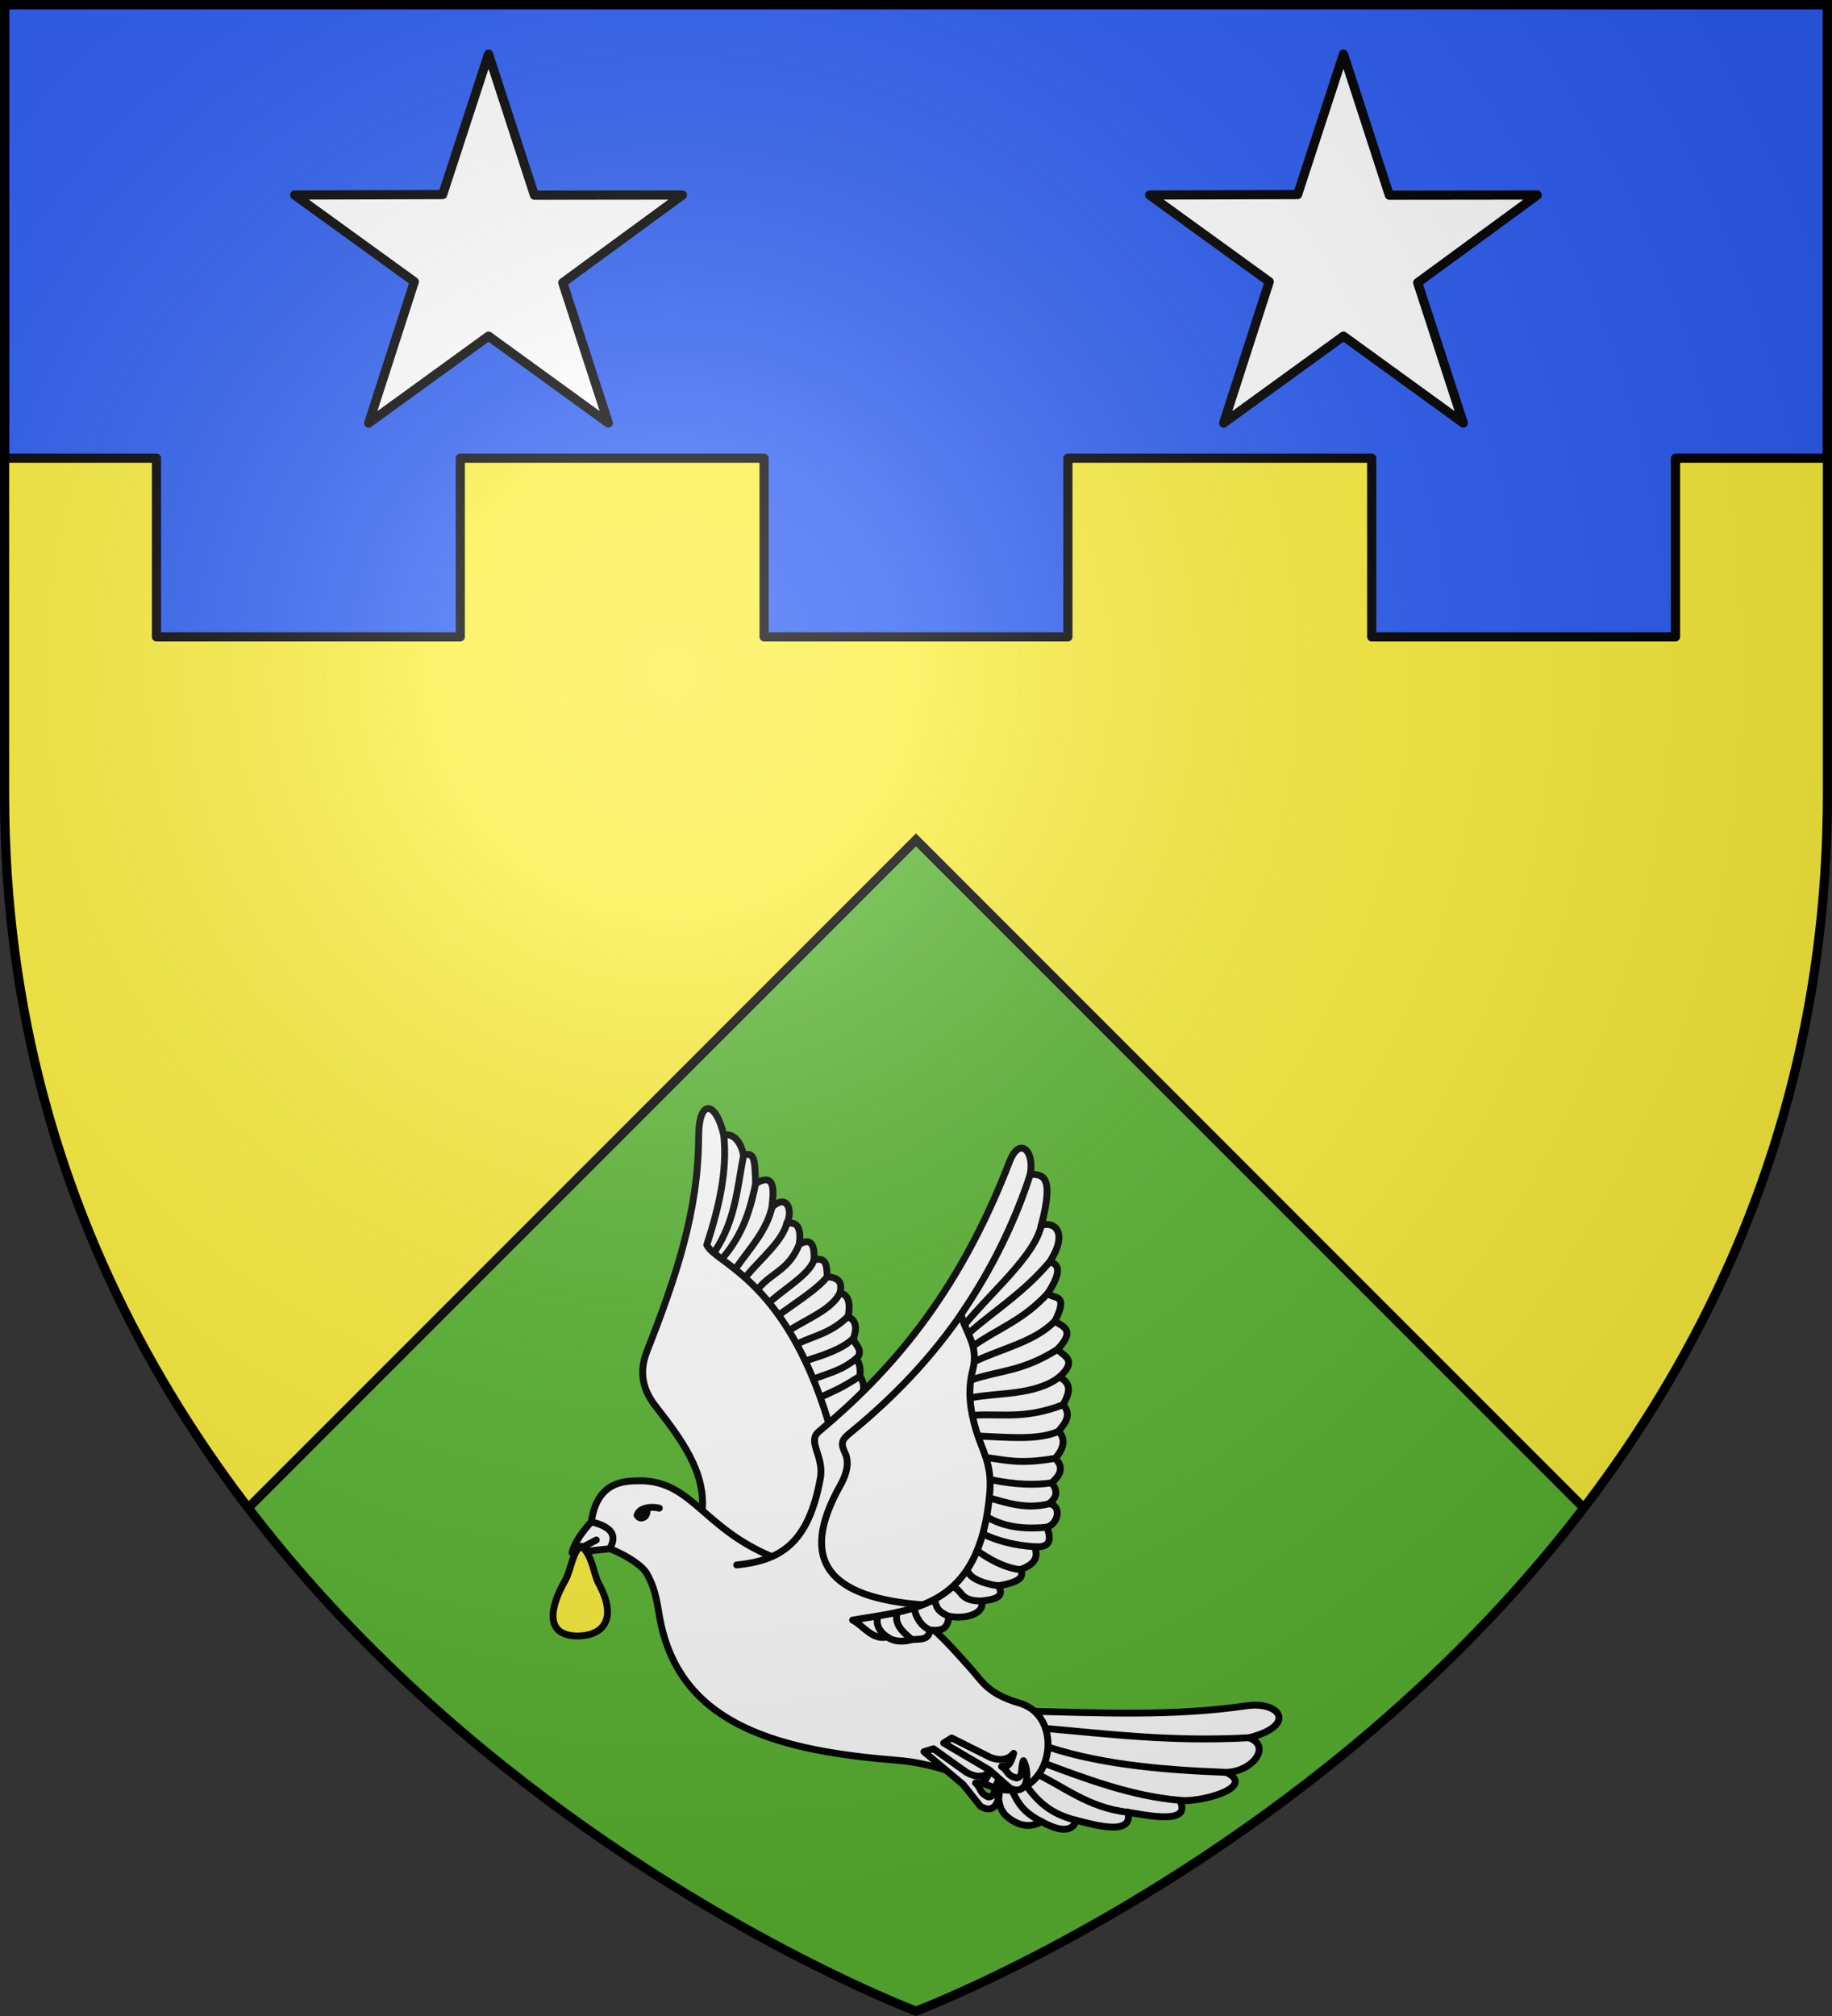
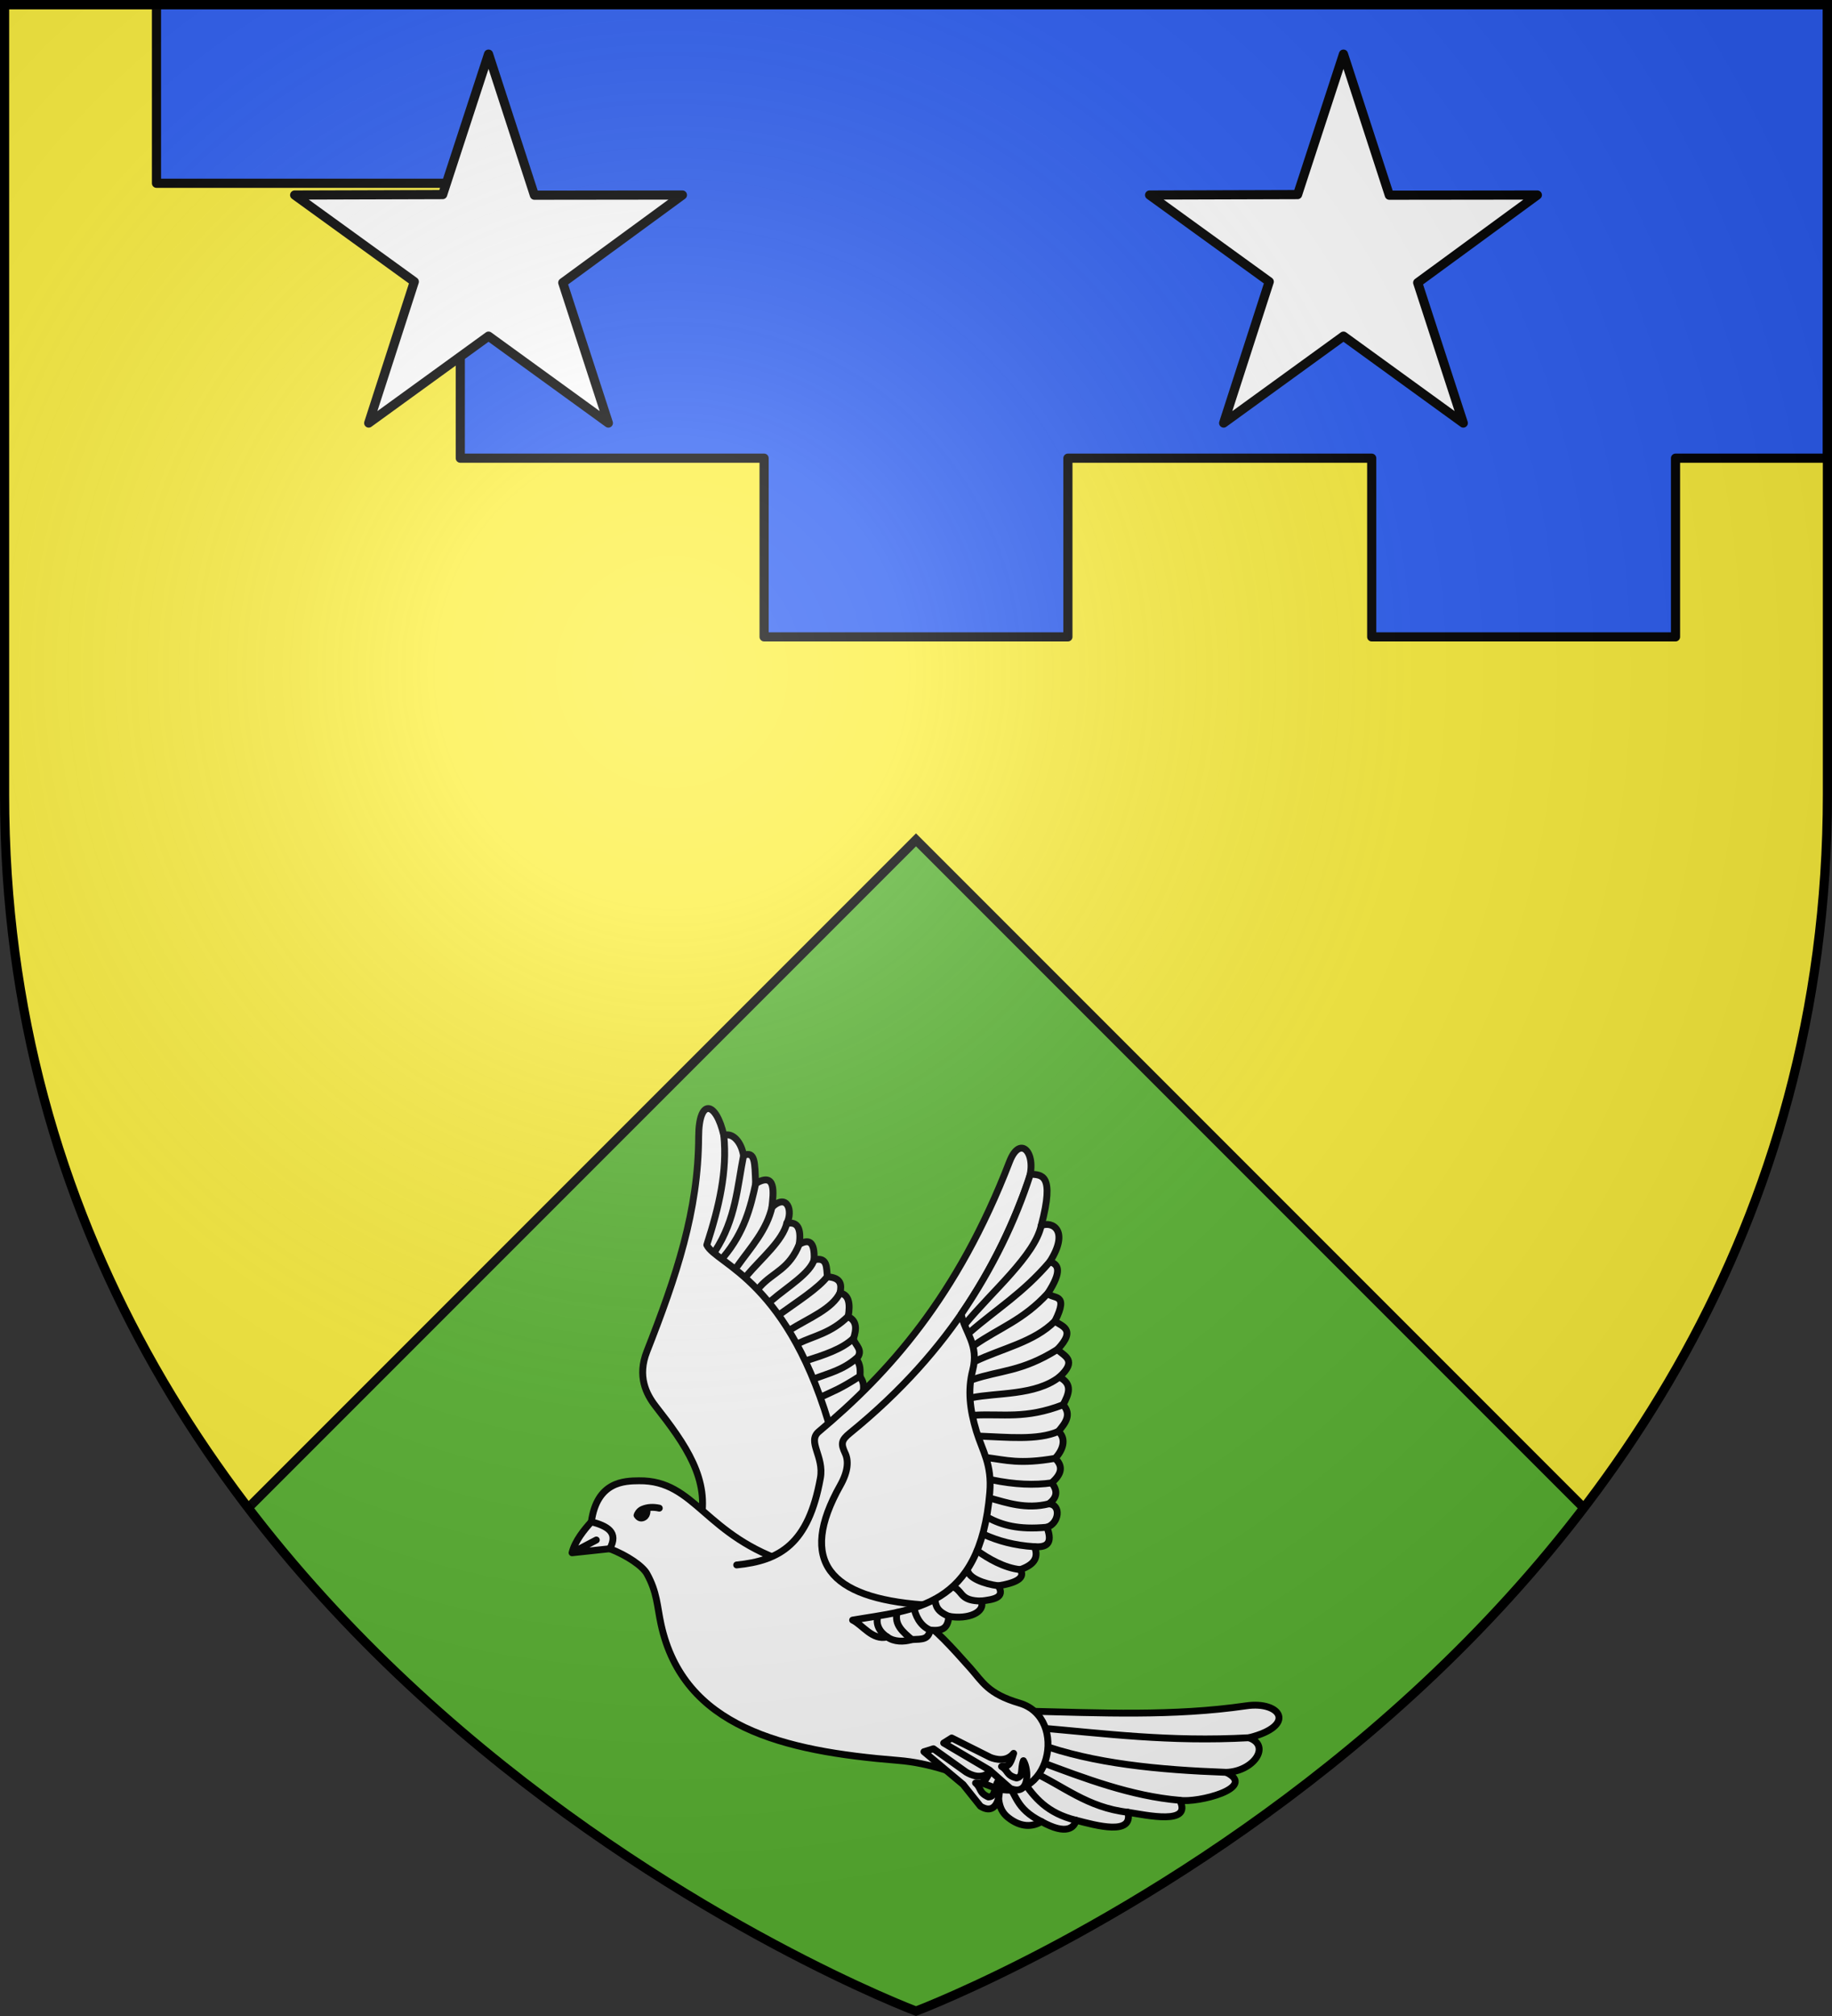
<svg xmlns="http://www.w3.org/2000/svg" width="600" height="660" viewBox="-300 -300 600 660">
  <rect x="-300" y="-300" width="600" height="660" fill="#333333" stroke="none" />
  <radialGradient id="a" cx="-80" cy="-80" r="405" gradientUnits="userSpaceOnUse">
    <stop offset="0" stop-color="#fff" stop-opacity=".31" />
    <stop offset=".19" stop-color="#fff" stop-opacity=".25" />
    <stop offset=".6" stop-color="#6b6b6b" stop-opacity=".125" />
    <stop offset="1" stop-opacity=".125" />
  </radialGradient>
  <path fill="#fcef3c" d="M-298.5-298.5h597v258.543C298.5 246.291 0 358.5 0 358.5S-298.5 246.291-298.5-39.957z" />
  <path fill="#5ab532" d="m0-25.047-218.705 218.705C-130.282 309.422 0 358.398 0 358.398s130.282-48.976 218.705-164.74z" />
  <g stroke="#000">
-     <path fill="#2b5df2" stroke-linejoin="round" stroke-width="3" d="M-298.5-298.5V-150h49.75v58.5h99.5V-150h99.5v58.5h99.5V-150h99.5v58.5h99.5V-150h49.75v-148.5z" />
+     <path fill="#2b5df2" stroke-linejoin="round" stroke-width="3" d="M-298.5-298.5h49.75v58.5h99.5V-150h99.5v58.5h99.5V-150h99.5v58.5h99.5V-150h49.75v-148.5z" />
    <path fill="none" stroke-width="3" d="M-218.705 193.658 0-25.047l218.705 218.705" />
    <path fill="#fff" stroke-linecap="round" stroke-linejoin="round" stroke-width="3" d="m-140-282.283 15.023 46.191 48.477-.056-39.192 28.694 14.937 45.954L-140-189.957l-39.245 28.457 14.937-46.281-39.192-28.367 48.477-.146zM140-282.283l15.023 46.191 48.477-.056-39.192 28.694 14.937 45.954L140-189.957 100.755-161.5l14.937-46.281L76.5-236.148l48.477-.146z" />
    <g stroke-linecap="round" stroke-linejoin="round" stroke-width="2.629">
      <path fill="#fff" d="M-525.14-459.53c1.389 4.24-.027 9.09 4.58 12.721 4.95 3.903 9.382 3.544 12.722 1.527 9.738 5.406 12.612 2.167 13.23-.509 7.755 2.028 21.995 5.966 19.847-3.053 7.204 1.132 24.717 5.03 19.847-4.58 6.878 1.075 29.805-4.734 17.81-10.687 10.347-.328 17.3-10.174 8.651-13.23 18.481-4.634 12.104-14.125-1.017-12.214-27.949 4.069-55.977 2.694-83.966 2.035z" transform="matrix(.856 0 0 .856 475.793 677.514)" />
      <path fill="none" d="M-507.838-445.282c-10.093-5.07-9.426-10.34-13.668-15.487m26.899 14.978c-11.067-2.698-15.948-8.66-20.354-15.17m40.2 12.117c-15.643-1.796-24.731-10.147-36.735-15.583m56.582 11.003c-18.571-1.586-36.123-8.266-53.694-14.853m71.504 4.166c-25.964-.95-50.827-3.33-71.697-10.903m80.348-2.328c-30.666 1.676-55.098-1.636-80.925-3.832" transform="matrix(.856 0 0 .856 475.793 677.514)" />
      <g fill="#fff" stroke-width="2.274">
        <path d="M-153.984 472.01c3.492-14.422-4.933-26.187-14.692-38.688-3.228-4.136-6.124-10.004-2.938-18.12 9.81-24.992 17.046-46.558 17.14-71.034.049-12.843 5.719-11.891 8.325-.465l58.766 127.817-43.095 26.444zM-183.869 480.4l-12.484 1.337 8.026-4.236-8.026 4.236c.926-3.913 4.093-7.71 6.383-10.256l8.554-1.782 2.898 4.235z" transform="matrix(.99 0 0 .99 81.745 -268.567)" />
        <path d="M-189.97 471.481c1.876-13.387 10.938-13.5 15.764-13.557 18.864-.223 21.563 18.478 50.444 27.43l14.503-27.745-3.784-12.296 24.907-24.907 23.961-32.473 12.296 79.135-12.296 27.744-16.71 9.143c4.812 3.142 10.009 8.855 16.286 15.904 4.037 4.533 5.792 8.52 16.275 11.593 16.582 4.861 9.879 34.934-9.14 27.643-11.216-4.299-20.293-7.838-30.989-8.694-38.268-3.063-71.071-11.014-78.473-45.033-1.313-6.036-1.249-10.549-4.681-16.72-1.377-2.475-6.412-5.992-12.262-8.249 3.032-5.505-.907-7.525-6.101-8.918z" transform="matrix(.99 0 0 .99 81.745 -268.567)" />
        <path d="M-146.149 343.703c1.182 11.77-1.493 23.406-5.632 36.24 3.18 6.46 27.544 11.635 41.626 63.418l10.04-12.733c-.243-2.35 1.064-4.39-.98-7.1.06-1.96.282-3.918-1.224-5.877 2.6-2.854-.325-4.48-.98-6.612 1.135-3.3 1.187-6.061-1.714-7.345.813-4.512.141-7.376-2.693-7.836.572-2.7.468-5.088-4.163-5.387-.395-2.853.221-6.626-4.407-5.631.262-6.452-1.937-6.748-4.897-5.142.63-4.855-.341-7.67-4.163-6.856 2.163-4.165.189-10.119-4.897-5.387.512-4.664 1.508-11.892-5.387-7.836-.275-6.894-.114-10.853-4.018-9.279-.666-4.23-3.422-7.658-6.51-6.637z" transform="matrix(.99 0 0 .99 81.745 -268.567)" />
      </g>
      <path fill="none" d="M-577.204-615.677c-8.016 5.159-10.58 5.892-14.918 7.986m13.503-14.78c-5.219 4.464-10.438 5.667-15.657 7.639m14.525-15.281c-4.337 4.168-11.295 6.37-18.217 8.6m16.236-17.092c-6.483 6.49-13.172 7.559-19.049 10.412m15.935-19.47c-2.884 6.308-12.151 9.88-19.275 14.372m14.463-20.598c-3.337 4.57-12.05 10.05-18.33 14.62m13.235-21.13c-1.348 5.285-10.254 10.571-16.4 15.857m10.74-21.802c-3.854 9.893-10.074 10.86-15.135 16.528m10.323-24.453c-1.525 6.744-9.704 13.49-15.42 20.234m9.759-26.461c-2.006 9.041-8.168 15.589-13.276 22.769m7.049-31.827c-2.005 9.437-4.454 18.874-12.322 28.311m7.677-39.037c-2.48 12.309-2.969 24.618-11.017 36.927" transform="matrix(.856 0 0 .856 475.793 677.514)" />
      <path d="M-654.051-565.153c-2.156-.479-4.49-.449-6.542.48-1.225.555-1.857 1.797-1.974 2.25.832 1.268 1.836 1.215 2.648.746 1.588-.917 1.054-3.075 1.243-3.601" transform="matrix(.856 0 0 .856 475.793 677.514)" />
      <path fill="#fff" d="M-624.443-543.43c16.557-1.662 27.463-7.958 32.028-33.215 1.513-8.37-5.202-13.934-.593-17.793 26.56-22.24 53.02-51.47 72.953-103.204 4.22-10.952 10.908-2.81 7.117 7.711-10.55 29.29-28.159 63.557-68.208 96.086-3.343 2.716-3.48 4.089-1.779 7.71 1.274 2.715 1.237 6.731-1.873 12.26-16.418 29.188-4.04 43.046 31.582 45.687" transform="matrix(.856 0 0 .856 475.793 677.514)" />
      <path fill="#fff" d="M-538.534-639.33c12.077-17.807 20.671-35.54 26.459-53.575 4.147.347 9.486-.445 4.155 19.68 4.206-1.8 10.953 1.787 3.28 13.85 3.411.917 4.734 3.6-.729 12.027 1.793 2.511 8.31-.488 2.702 10.658 2.164 1.908 8.6 2.856.943 10.845 2.602 2.58 7.864 4.095.728 10.569 5.29 2.65 3.586 6.57 1.458 10.57 3.389 3.845.837 7.03-1.822 10.204 3.323 2.916 1.584 7.377-1.244 10.293 3.652 3.538 1.854 6.531-1.307 9.387 2.731 3.447 1.653 5.941-1.094 8.019 4.894.319 3.87 7.534-.728 8.942 2.465 6.53-.406 7.725-4.738 7.458 1.364 3.495.69 6.62-5.467 8.747 2.025 3.177-1.486 5.077-8.382 6.196 2.711 4.615-1.887 5.244-6.56 5.83 1.735 4.226-4.976 7.196-12.392 5.832-.371 4.93-2.753 5.664-7.107 5.285-.882 3.612-2.748 3.44-7.056 3.627-3.095.932-6.873.904-9.407-1.005-5.68 1.418-9.355-4.57-13.24-6.449 23.13-4 48.754-4.268 52.482-48.837.897-10.727-2.806-15.802-5.103-23.325-2.522-8.262-3.397-15.785-1.457-23.325 2.53-9.84-2.915-14.336-4.374-21.503z" transform="matrix(.856 0 0 .856 475.793 677.514)" />
      <path fill="none" d="M-550.379-518.513c-4.152-1.672-5.818-6.185-6.145-8.334m13.252 3.05c-4.678-1.95-4.936-4.034-5.357-6.457m17.749.625c-7.814-.079-6.987-3.299-10.062-5.1m16.622-.731c-5.54-.718-11.582-3.013-11.805-6.147m20.187-.05c-6.09-.59-12.345-4.237-16.5-7.247m21.967-1.5c-7.811-.483-14.002-2.263-19.39-4.685m24.128-2.773c-10.985 1.082-17.38-.895-22.582-3.67m23.31-5.272c-8.759 2.205-16.184-.465-22.299-2.113m23.393-5.905c-6.617.956-14.18.652-22.857-1.14m24.164-8.247c-13.552 2.362-18.921.632-25.968-.258m27.212-10.035c-7.896 3.518-19.82 2.182-30.325 1.788m32.147-11.993c-14.514 5.607-23.145 3.369-33.93 4.004m32.472-14.573c-9.24 7.114-23.976 5.904-33.504 7.873m32.776-18.442c-13.708 8.606-21.931 7.9-32.531 11.534m31.588-22.38c-7.98 8.042-20.123 10.38-30.544 15.371m27.842-26.028c-9.367 10.292-18.733 13.299-28.1 19.843m28.829-31.87c-10.211 11.967-20.422 18.08-30.633 26.974m27.353-40.824c-2.513 11.469-18.692 25.04-29.157 37.731m-29.765 119.603c-3.618-2.36-4.298-5.517-3.63-7.877m13.037 8.882c-3.369-2.896-6.838-5.68-5.607-10.415" transform="matrix(.856 0 0 .856 475.793 677.514)" />
      <path fill="#fff" fill-rule="evenodd" d="M-531.184-451.168c6.956 4.36 8.212-6.041 6.767-9.602-1.777 3.005-.887 5.996-3.73 6.07-3.77-1.701-2.534-3.258-4.902-5.338 2.41.263 3.14.54 5.433-4.142-3.39 2.905-7.257 1.03-8.996 0l-12.553-8.953-3.627 1.131 14.98 12.532zm11.453-6.775c7.608 3.087 7.038-7.375 4.997-10.631-1.228 3.269.168 6.06-2.62 6.626-4.007-1.02-3.06-2.769-5.754-4.406 2.42-.16 3.186-.013 4.631-5.023-2.834 3.45-6.968 2.276-8.86 1.563l-14.842-7.444-3.07 1.934 17.549 10.356z" transform="matrix(.856 0 0 .856 475.793 677.514)" />
-       <path fill="#fcef3c" d="M-683.813-550.605c-3.315 1.401-4.064 9.276-6.181 12.979-5.894 10.308-8.074 21.014 4.362 21.37 10.81 0 15.476-7.105 8.372-20.106-1.939-3.549-2.23-10.435-6.553-14.243z" transform="matrix(.856 0 0 .856 475.793 677.514)" />
    </g>
  </g>
  <path fill="url(#a)" d="M-298.5-298.5h597v258.543C298.5 246.291 0 358.5 0 358.5S-298.5 246.291-298.5-39.957z" />
  <path fill="none" stroke="#000" stroke-width="3" d="M-298.5-298.5h597v258.503C298.5 246.206 0 358.398 0 358.398S-298.5 246.206-298.5-39.997z" />
</svg>